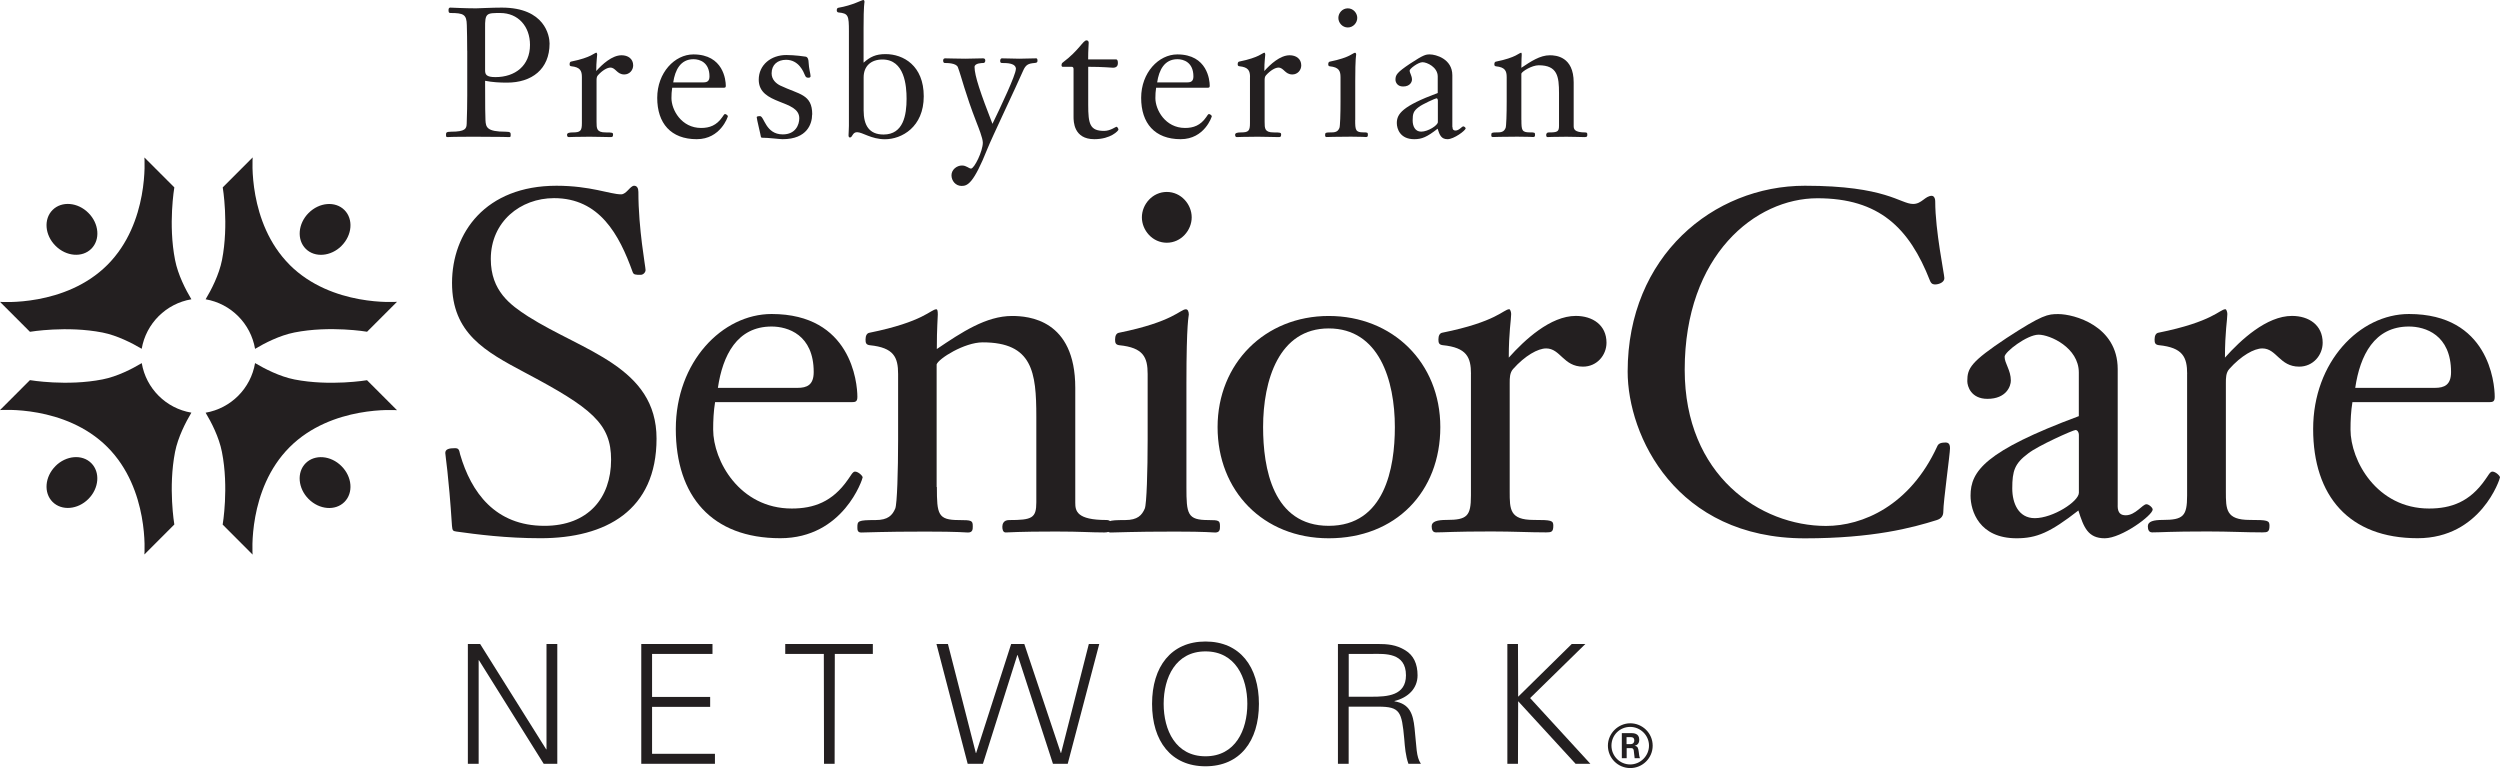
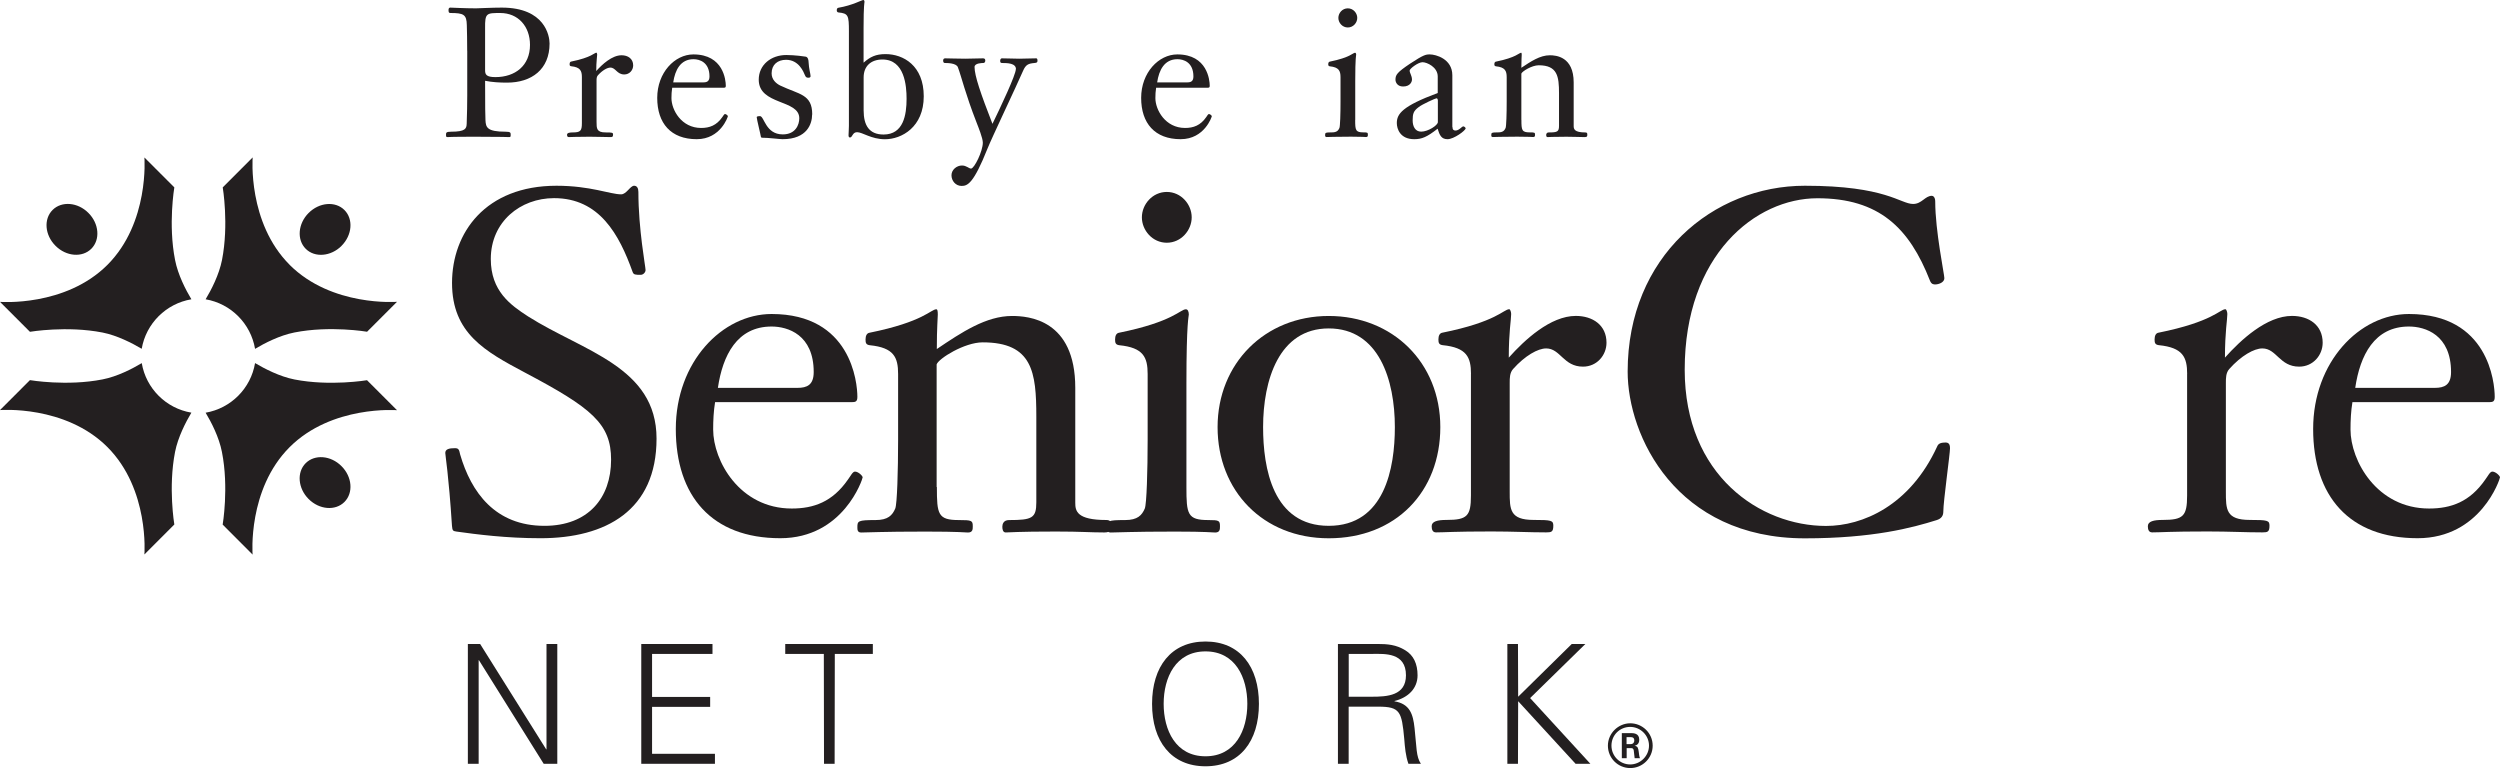
<svg xmlns="http://www.w3.org/2000/svg" id="Layer_1" version="1.1" viewBox="0 0 407.55 125.21">
  <path d="M76.27,104.98h2l10.77,17.18h.05v-17.18h1.76v19.53h-2.22l-10.55-16.88h-.05v16.88h-1.76s0-19.53,0-19.53Z" style="fill: #231f20;" />
  <path d="M104.54,124.51v-19.53h11.61v1.62h-9.85v7.01h9.47v1.62h-9.47v7.66h10.25v1.62s-12.01,0-12.01,0Z" style="fill: #231f20;" />
  <path d="M134.31,106.6h-6.3v-1.62h14.28v1.62h-6.2l-.03,17.91h-1.73l-.03-17.91h.01Z" style="fill: #231f20;" />
-   <path d="M160.24,124.51h-2.49l-5.09-19.53h1.87l4.55,17.77h.05l5.71-17.77h2.14l5.95,17.77h.05l4.52-17.77h1.7l-5.14,19.53h-2.41l-5.76-17.72h-.05l-5.6,17.72Z" style="fill: #231f20;" />
  <path d="M196.52,124.92c-5.6,0-8.71-4.09-8.71-10.17s3.11-10.17,8.71-10.17,8.71,4.09,8.71,10.17-3.11,10.17-8.71,10.17ZM196.52,123.29c4.87,0,6.82-4.27,6.82-8.55s-1.95-8.55-6.82-8.55-6.82,4.27-6.82,8.55,1.95,8.55,6.82,8.55Z" style="fill: #231f20;" />
  <path d="M219.87,124.51h-1.76v-19.53h6.38c1.7,0,3.11.11,4.6,1.03,1.35.81,2,2.22,2,4.08,0,2.11-1.49,3.62-3.76,4.19v.05c2.49.41,3.03,2.08,3.27,4.36.35,3.16.24,4.63,1.03,5.82h-2.03c-.46-1.3-.57-2.68-.68-4.06-.41-4.46-.68-5.25-4.22-5.25h-4.84v9.31h.01ZM223.63,113.58c2.49,0,5.57-.16,5.57-3.49,0-3.76-3.52-3.49-5.38-3.49h-3.95v6.98s3.76,0,3.76,0Z" style="fill: #231f20;" />
  <path d="M245.73,124.51v-19.53h1.73l.03,8.6,8.74-8.6h2.22l-9.01,8.82,9.82,10.71h-2.41l-9.36-10.2-.03,10.2h-1.73Z" style="fill: #231f20;" />
  <path d="M99.62,74.94c0-5.86-3.13-8.43-14.06-14.21-6.48-3.44-11.87-6.4-11.87-14.6s5.47-15.85,17.03-15.85c5.55,0,8.75,1.4,10.54,1.4.86,0,1.48-1.4,2.11-1.4.47,0,.7.39.7,1.01,0,6.09,1.17,12.18,1.17,12.73,0,.39-.39.78-.78.78-.86,0-1.17,0-1.33-.47-2.19-6.09-5.39-12.03-12.81-12.03-5.47,0-10.31,3.83-10.31,9.92,0,5.23,3.2,7.5,6.09,9.37,8.98,5.7,20.93,8.2,20.93,19.91s-8.28,16.24-18.9,16.24c-5.62,0-10.39-.62-13.75-1.09-.55-.08-.63-.16-.7-.94-.54-8.36-1.09-11.48-1.09-11.87,0-.62.62-.78,1.56-.78.62,0,.7.24.86,1.02,1.8,6.17,5.7,11.64,13.75,11.64,7.11,0,10.86-4.53,10.86-10.78" style="fill: #231f20;" />
  <path d="M116.57,65.57c-.24,1.48-.31,2.97-.31,4.45,0,5.08,4.3,12.88,12.81,12.88,3.59,0,6.64-1.09,9.14-4.69.47-.62.78-1.33,1.17-1.33.55,0,1.25.7,1.25.94s-3.12,9.92-13.43,9.92c-11.17,0-17.03-6.87-17.03-17.81s7.58-18.74,15.62-18.74c12.96,0,13.98,11.17,13.98,13.51,0,.78-.31.86-.94.86h-22.26v.01ZM130,63.23c1.56,0,2.65-.47,2.65-2.58,0-6.09-4.22-7.42-6.87-7.42-5.62,0-7.97,4.69-8.75,10h12.97Z" style="fill: #231f20;" />
  <path d="M152.73,79.39c0,4.45.16,5.39,3.59,5.39,2.11,0,2.26.08,2.26,1.02,0,.47,0,1.01-.78,1.01-.39,0-1.4-.15-6.87-.15-7.34,0-9.37.15-10.54.15-.62,0-.62-.47-.62-.86,0-1.02.08-1.17,2.97-1.17,2.03,0,2.73-.78,3.2-1.87.31-.7.47-6.25.47-11.24v-10.7c0-2.73-.7-4.3-4.61-4.69-.63-.08-.7-.39-.7-.94,0-.63.23-1.02.62-1.09,8.9-1.8,10-3.83,10.93-3.83.16,0,.23.23.23.86,0,.47-.16,2.19-.16,5.62,4.06-2.74,8.04-5.39,12.26-5.39,2.66,0,10.31.55,10.31,11.71v18.74c0,1.33.23,2.81,5.07,2.81.78,0,.78.47.78,1.02,0,.47,0,1.01-1.1,1.01-2.34,0-3.75-.15-7.89-.15-6.33,0-7.58.15-8.2.15-.47,0-.55-.54-.55-.93s.16-1.09,1.09-1.09c3.75,0,4.45-.31,4.45-2.89v-13.98c0-7.26-.62-12.1-8.75-12.1-2.97,0-7.19,2.65-7.5,3.59v19.99h.04Z" style="fill: #231f20;" />
  <path d="M193.41,79.39c0,4.45.16,5.39,3.59,5.39,1.72,0,1.88.08,1.88,1.02,0,.47,0,1.01-.78,1.01-.39,0-1.41-.15-6.48-.15-7.34,0-9.37.15-10.55.15-.62,0-.62-.47-.62-.86,0-1.02.08-1.17,2.97-1.17,2.03,0,2.73-.78,3.2-1.87.31-.7.47-6.25.47-11.24v-10.7c0-2.73-.7-4.3-4.61-4.69-.62-.08-.7-.39-.7-.94,0-.63.23-1.02.62-1.09,8.9-1.8,9.99-3.83,10.93-3.83.31,0,.47.39.47.86,0,.31-.39,1.09-.39,11.24v16.87h0ZM186.15,35.43c0-2.11,1.72-4.14,4.06-4.14s4.06,2.03,4.06,4.14-1.72,4.14-4.06,4.14-4.06-2.03-4.06-4.14" style="fill: #231f20;" />
  <path d="M216.61,87.75c-10.7,0-18.12-7.73-18.12-18.12s7.73-18.12,18.12-18.12,18.19,7.58,18.19,18.12-7.26,18.12-18.19,18.12M216.61,53.54c-8.12,0-10.7,8.44-10.7,16.09,0,6.64,1.56,16.09,10.7,16.09s10.78-9.45,10.78-16.09c0-7.65-2.58-16.09-10.78-16.09" style="fill: #231f20;" />
  <path d="M239.8,60.96c0-2.73-.7-4.3-4.61-4.69-.62-.08-.7-.39-.7-.94,0-.63.23-1.02.62-1.09,8.9-1.79,10-3.83,10.93-3.83.16,0,.31.47.31.78,0,.94-.39,2.89-.39,7.11,2.58-2.89,6.79-6.8,10.93-6.8,2.73,0,5,1.48,5,4.37,0,2.03-1.56,3.9-3.83,3.9-3.2,0-3.67-2.97-6.01-2.97-1.33,0-3.44,1.17-5.39,3.36-.55.62-.55,1.48-.55,2.26v17.73c0,2.89,0,4.61,3.91,4.61,2.89,0,3.2.08,3.2.94,0,1.02-.31,1.09-1.17,1.09-2.81,0-5.31-.15-8.9-.15-6.25,0-7.58.15-9.06.15-.55,0-.7-.47-.7-1.01,0-.78.94-1.02,2.42-1.02,3.36,0,3.98-.62,3.98-3.98v-19.83l.01.01Z" style="fill: #231f20;" />
  <path d="M317.03,72.13c.47,0,.86.08.86.94,0,.94-1.09,8.67-1.09,10.31,0,.7-.31,1.17-1.09,1.41-3.98,1.25-10.39,2.97-21.48,2.97-21.01,0-28.89-16.71-28.89-27.18,0-18.82,13.98-30.3,28.89-30.3,13.28,0,15.54,2.97,17.65,2.97,1.41,0,1.95-1.33,3.05-1.33.16,0,.55.16.55.94,0,4.76,1.49,11.87,1.49,12.49,0,.7-.94,1.02-1.49,1.02-.23,0-.62,0-.86-.62-3.36-8.59-8.28-13.43-18.35-13.43s-21.63,9.22-21.63,27.96c0,17.26,12.34,25.46,23.04,25.46,5.94,0,13.67-3.28,18.12-12.96.16-.39.47-.63,1.25-.63" style="fill: #231f20;" />
-   <path d="M345.22,82.44c0,1.25.55,1.56,1.33,1.56,1.56,0,2.73-1.8,3.36-1.8.39,0,1.02.55,1.02.86,0,.94-5.07,4.69-7.81,4.69s-3.44-1.79-4.3-4.53c-4.61,3.59-6.79,4.53-10.08,4.53-6.09,0-7.5-4.45-7.5-6.95,0-3.98,2.34-7.26,17.65-12.96v-7.11c0-4.06-4.69-6.17-6.56-6.17s-5.54,2.81-5.54,3.59c0,1.09,1.02,2.18,1.02,3.9,0,.86-.7,2.97-3.82,2.97-2.66,0-3.28-2.03-3.28-2.89,0-2.11.55-3.13,6.41-7.03,5.86-3.82,6.72-3.9,8.43-3.9,2.5,0,9.68,1.87,9.68,8.98v22.26h-.01ZM338.9,70.88c0-.39-.23-.78-.55-.78-.39,0-6.17,2.58-7.73,3.83-2.19,1.64-2.58,2.81-2.58,5.7,0,2.42,1.02,4.84,3.67,4.84,2.97,0,7.19-2.73,7.19-4.14v-9.45h0Z" style="fill: #231f20;" />
  <path d="M356.55,60.96c0-2.73-.7-4.3-4.61-4.69-.63-.08-.7-.39-.7-.94,0-.63.23-1.02.62-1.09,8.9-1.79,10-3.83,10.93-3.83.16,0,.31.47.31.78,0,.94-.39,2.89-.39,7.11,2.58-2.89,6.79-6.8,10.93-6.8,2.74,0,5,1.48,5,4.37,0,2.03-1.56,3.9-3.83,3.9-3.2,0-3.67-2.97-6.01-2.97-1.33,0-3.44,1.17-5.39,3.36-.55.62-.55,1.48-.55,2.26v17.73c0,2.89,0,4.61,3.91,4.61,2.89,0,3.2.08,3.2.94,0,1.02-.31,1.09-1.17,1.09-2.81,0-5.31-.15-8.9-.15-6.25,0-7.57.15-9.06.15-.55,0-.7-.47-.7-1.01,0-.78.94-1.02,2.42-1.02,3.36,0,3.98-.62,3.98-3.98v-19.83l.01.01Z" style="fill: #231f20;" />
  <path d="M383.49,65.57c-.24,1.48-.31,2.97-.31,4.45,0,5.08,4.29,12.88,12.81,12.88,3.59,0,6.64-1.09,9.14-4.69.47-.62.78-1.33,1.17-1.33.55,0,1.25.7,1.25.94s-3.12,9.92-13.43,9.92c-11.17,0-17.03-6.87-17.03-17.81s7.58-18.74,15.62-18.74c12.96,0,13.98,11.17,13.98,13.51,0,.78-.31.86-.94.86h-22.26v.01ZM396.92,63.23c1.56,0,2.65-.47,2.65-2.58,0-6.09-4.22-7.42-6.87-7.42-5.62,0-7.97,4.69-8.75,10h12.97Z" style="fill: #231f20;" />
  <path d="M76.16,8.26c0-2.1-.03-2.8-.06-4.16-.03-1.74-.53-1.98-2.66-1.98-.32,0-.32-.24-.32-.5,0-.18.06-.38.27-.38.24,0,2.36.12,4.22.12.27,0,2.66-.12,4.19-.12,7.06,0,7.79,4.63,7.79,5.85,0,4.22-2.92,6.38-6.94,6.38-1.18,0-2.36-.06-3.57-.3,0,4.69.03,5.52.06,6.41.06,1.18.24,1.89,3.28,1.89.83,0,.83.18.83.5,0,.27,0,.38-.24.38-.21,0-1.03-.06-5.4-.06s-4.46.06-4.66.06c-.24,0-.24-.12-.24-.38,0-.32,0-.5.83-.5,2.33,0,2.51-.5,2.54-1.3.06-1.48.09-3.4.09-4.66v-7.23l-.01-.02ZM79.08,11.45c0,.68.18,1.12,1.68,1.12,3.22,0,5.64-1.86,5.64-5.25,0-3.04-1.95-5.2-4.84-5.2-2.24,0-2.51,0-2.48,2.45v6.88Z" style="fill: #231f20;" />
  <path d="M94.86,12.57c0-1.03-.27-1.62-1.74-1.77-.24-.03-.26-.15-.26-.35,0-.24.09-.38.24-.41,3.37-.68,3.78-1.45,4.13-1.45.06,0,.12.18.12.3,0,.35-.15,1.09-.15,2.69.97-1.09,2.57-2.57,4.13-2.57,1.03,0,1.89.56,1.89,1.65,0,.77-.59,1.48-1.45,1.48-1.21,0-1.39-1.12-2.27-1.12-.5,0-1.3.44-2.04,1.27-.21.24-.21.56-.21.86v6.7c0,1.09,0,1.74,1.48,1.74,1.09,0,1.21.03,1.21.35,0,.38-.12.41-.44.41-1.06,0-2.01-.06-3.37-.06-2.36,0-2.86.06-3.42.06-.21,0-.27-.18-.27-.38,0-.29.35-.38.91-.38,1.27,0,1.51-.24,1.51-1.51v-7.51Z" style="fill: #231f20;" />
  <path d="M109.58,14.31c-.09.56-.12,1.12-.12,1.68,0,1.92,1.62,4.87,4.84,4.87,1.36,0,2.51-.41,3.45-1.77.18-.24.3-.5.44-.5.21,0,.47.27.47.35s-1.18,3.75-5.08,3.75c-4.22,0-6.44-2.6-6.44-6.73s2.86-7.09,5.9-7.09c4.9,0,5.28,4.22,5.28,5.11,0,.3-.12.32-.35.32h-8.41l.02.01ZM114.66,13.43c.59,0,1-.18,1-.97,0-2.3-1.6-2.81-2.6-2.81-2.13,0-3.01,1.77-3.31,3.78h4.91Z" style="fill: #231f20;" />
  <path d="M132.39,18.68c0,1.45-.77,4.01-4.81,4.01-.53,0-2.24-.24-3.39-.24-.06,0-.15-.09-.15-.15-.03-.3-.68-2.89-.68-3.19,0-.18.41-.18.53-.18.71,0,.89,2.98,3.72,2.98,2.1,0,2.69-1.59,2.69-2.63,0-3.1-6.61-2.1-6.61-6.29,0-2.42,2.01-4.02,4.49-4.02,1.36,0,3.07.24,3.19.27.38.09.44.65.44.83.06,1.21.33,1.98.33,2.36,0,.18-.18.24-.33.24-.27,0-.44-.03-.59-.41-.21-.5-.97-2.51-3.07-2.51-1.39,0-2.36.8-2.36,2.21,0,1.03.74,1.65,1.39,1.98,3.1,1.48,5.23,1.39,5.23,4.72" style="fill: #231f20;" />
  <path d="M140.79,10.21c1.06-.94,1.98-1.39,3.57-1.39,2.89,0,6.23,1.86,6.23,6.88s-3.6,7-6.32,7c-2.24,0-3.66-1.15-4.55-1.15-.77,0-.74.86-1.15.86-.24,0-.24-.24-.24-.38,0-.44.06-.8.06-1.51V5.1c0-2.57-.09-2.92-1.71-3.07-.18-.03-.27-.15-.27-.35,0-.24.09-.38.24-.41,2.39-.41,3.81-1.27,4.1-1.27.12,0,.18.15.18.32,0,.12-.15.41-.15,4.25v5.64h.01ZM140.79,18c0,2.45.91,3.93,3.25,3.93,3.25,0,3.75-3.22,3.75-5.82,0-2.13-.32-6.41-3.93-6.41-1.89,0-3.07,1.09-3.07,2.92v5.38Z" style="fill: #231f20;" />
  <path d="M165.62,11.27c0-.97-1.39-1-2.27-1-.27,0-.3-.15-.3-.38,0-.21.12-.38.27-.38.95,0,1.92.06,2.86.06s1.83-.06,2.74-.06c.21,0,.21.27.21.38,0,.27-.09.35-.5.38-1,.09-1.42.27-1.86,1.3-1.06,2.45-5.14,11.01-5.79,12.66-2.27,5.7-3.25,6.08-4.22,6.08s-1.65-.83-1.65-1.74.86-1.59,1.71-1.59c.74,0,1.12.5,1.48.5.53,0,1.92-2.83,1.92-4.22,0-.74-.71-2.48-1.03-3.31-1.86-4.78-2.42-7.35-3.04-9-.27-.68-1.74-.68-2.13-.68-.21,0-.27-.21-.27-.41,0-.24.15-.35.32-.35.35,0,2.21.06,3.28.06,1,0,2.04-.06,2.92-.06.29,0,.35.18.35.38,0,.15-.09.38-.3.38-.18,0-1.45,0-1.45.65,0,1.42,1,4.34,2.92,9.27,1.36-2.8,3.81-8,3.81-8.91" style="fill: #231f20;" />
-   <path d="M177.4,17.09c0,3.13.27,4.25,2.6,4.25,1,0,1.89-.68,2.01-.68s.32.3.32.47-1.24,1.56-3.93,1.56c-3.39,0-3.39-2.92-3.39-3.66v-7.76c0-.24-.09-.38-.3-.38h-1.48c-.09,0-.18-.09-.18-.27,0-.12.03-.3.18-.41,2.75-2.07,3.31-3.63,3.9-3.63.18,0,.35.12.35.38,0,.53-.09,1.03-.09,2.72h4.55c.21,0,.3.21.3.62,0,.38-.18.74-.8.74-.21,0-1.59-.15-4.04-.15v6.2h0Z" style="fill: #231f20;" />
  <path d="M188.47,14.31c-.09.56-.12,1.12-.12,1.68,0,1.92,1.62,4.87,4.84,4.87,1.36,0,2.51-.41,3.45-1.77.18-.24.29-.5.44-.5.21,0,.47.27.47.35s-1.18,3.75-5.08,3.75c-4.22,0-6.44-2.6-6.44-6.73s2.86-7.09,5.9-7.09c4.9,0,5.28,4.22,5.28,5.11,0,.3-.12.32-.35.32h-8.41l.02.01ZM193.55,13.43c.59,0,1-.18,1-.97,0-2.3-1.59-2.81-2.6-2.81-2.13,0-3.01,1.77-3.31,3.78h4.91Z" style="fill: #231f20;" />
-   <path d="M203.78,12.57c0-1.03-.26-1.62-1.74-1.77-.24-.03-.27-.15-.27-.35,0-.24.09-.38.24-.41,3.36-.68,3.78-1.45,4.13-1.45.06,0,.12.18.12.3,0,.35-.15,1.09-.15,2.69.97-1.09,2.57-2.57,4.13-2.57,1.03,0,1.89.56,1.89,1.65,0,.77-.59,1.48-1.45,1.48-1.21,0-1.39-1.12-2.27-1.12-.5,0-1.3.44-2.04,1.27-.21.24-.21.56-.21.86v6.7c0,1.09,0,1.74,1.48,1.74,1.09,0,1.21.03,1.21.35,0,.38-.12.41-.44.41-1.06,0-2.01-.06-3.37-.06-2.36,0-2.86.06-3.42.06-.21,0-.27-.18-.27-.38,0-.29.35-.38.92-.38,1.27,0,1.5-.24,1.5-1.51v-7.5l.01-.01Z" style="fill: #231f20;" />
  <path d="M220.92,19.54c0,1.68.06,2.04,1.36,2.04.65,0,.71.03.71.38,0,.18,0,.38-.3.38-.15,0-.53-.06-2.45-.06-2.78,0-3.54.06-3.98.06-.24,0-.24-.18-.24-.32,0-.38.03-.44,1.12-.44.77,0,1.03-.3,1.21-.71.12-.27.18-2.36.18-4.25v-4.04c0-1.03-.27-1.62-1.74-1.77-.23-.03-.26-.15-.26-.35,0-.24.09-.38.24-.41,3.37-.68,3.78-1.45,4.13-1.45.12,0,.18.15.18.32,0,.12-.15.41-.15,4.25v6.38l-.01-.01ZM218.18,2.92c0-.8.65-1.56,1.54-1.56s1.54.77,1.54,1.56-.65,1.56-1.54,1.56-1.54-.77-1.54-1.56" style="fill: #231f20;" />
  <path d="M236.78,20.69c0,.47.21.59.5.59.59,0,1.03-.68,1.27-.68.15,0,.38.21.38.32,0,.35-1.92,1.77-2.95,1.77s-1.3-.68-1.62-1.71c-1.74,1.36-2.57,1.71-3.81,1.71-2.3,0-2.84-1.68-2.84-2.63,0-1.5.89-2.75,6.67-4.9v-2.69c0-1.54-1.77-2.33-2.48-2.33s-2.1,1.06-2.1,1.36c0,.41.38.83.38,1.48,0,.32-.27,1.12-1.45,1.12-1,0-1.24-.77-1.24-1.09,0-.8.21-1.18,2.42-2.66,2.21-1.45,2.54-1.48,3.19-1.48.94,0,3.66.71,3.66,3.4v8.41l.02.01ZM234.39,16.32c0-.15-.09-.3-.21-.3-.15,0-2.33.97-2.92,1.45-.83.62-.97,1.06-.97,2.16,0,.92.38,1.83,1.39,1.83,1.12,0,2.72-1.03,2.72-1.56v-3.57l-.01-.01Z" style="fill: #231f20;" />
  <path d="M248.02,19.54c0,1.68.06,2.04,1.36,2.04.8,0,.86.03.86.38,0,.18,0,.38-.3.38-.15,0-.53-.06-2.6-.06-2.78,0-3.54.06-3.99.06-.24,0-.24-.18-.24-.32,0-.38.03-.44,1.12-.44.77,0,1.03-.3,1.21-.71.12-.27.18-2.36.18-4.25v-4.04c0-1.03-.27-1.62-1.74-1.77-.24-.03-.27-.15-.27-.35,0-.24.09-.38.24-.41,3.37-.68,3.78-1.45,4.13-1.45.06,0,.09.09.09.32,0,.18-.06.83-.06,2.13,1.54-1.03,3.04-2.04,4.64-2.04,1,0,3.89.21,3.89,4.43v7.09c0,.5.09,1.06,1.92,1.06.3,0,.3.18.3.38,0,.18,0,.38-.41.38-.89,0-1.42-.06-2.98-.06-2.39,0-2.86.06-3.1.06-.18,0-.21-.21-.21-.35s.06-.41.41-.41c1.42,0,1.68-.12,1.68-1.09v-5.28c0-2.75-.24-4.58-3.31-4.58-1.12,0-2.72,1-2.83,1.36v7.56l.01-.02Z" style="fill: #231f20;" />
  <path d="M55.68,40.08c-1.74,1.74-4.36,1.96-5.84.48s-1.27-4.1.47-5.84c1.75-1.75,4.36-1.96,5.84-.48s1.27,4.1-.48,5.84" style="fill: #231f20;" />
  <path d="M47.22,43.17c-6.88-6.88-6.03-17.51-6.03-17.51l-4.88,4.89s1.02,6.03-.12,11.84c-.48,2.42-1.75,4.87-2.67,6.4,4.12.71,7.36,3.96,8.06,8.08,1.54-.92,3.99-2.19,6.42-2.67,5.82-1.15,11.84-.12,11.84-.12l4.88-4.88s-10.62.85-17.51-6.03" style="fill: #231f20;" />
  <path d="M14.41,34.71c1.75,1.74,1.96,4.36.48,5.84-1.48,1.48-4.1,1.27-5.84-.48-1.75-1.74-1.96-4.36-.48-5.84,1.48-1.48,4.1-1.27,5.84.48" style="fill: #231f20;" />
  <path d="M31.2,48.79c-.92-1.54-2.19-3.98-2.66-6.4-1.15-5.82-.12-11.84-.12-11.84l-4.88-4.88s.85,10.62-6.03,17.51c-6.88,6.88-17.51,6.03-17.51,6.03l4.88,4.88s6.03-1.02,11.84.12c2.41.48,4.84,1.74,6.38,2.65.71-4.13,3.97-7.37,8.1-8.07" style="fill: #231f20;" />
  <path d="M50.31,81.35c-1.74-1.74-1.96-4.36-.48-5.84,1.48-1.48,4.1-1.27,5.84.48,1.75,1.74,1.96,4.36.48,5.84-1.48,1.48-4.09,1.27-5.84-.48" style="fill: #231f20;" />
  <path d="M59.84,61.98s-6.03,1.02-11.84-.12c-2.43-.48-4.88-1.76-6.42-2.67-.69,4.13-3.94,7.38-8.06,8.09.92,1.53,2.19,3.98,2.66,6.4,1.15,5.81.12,11.84.12,11.84l4.88,4.89s-.85-10.62,6.03-17.51c6.88-6.88,17.51-6.03,17.51-6.03l-4.88-4.88v-.01Z" style="fill: #231f20;" />
-   <path d="M9.04,75.98c1.74-1.74,4.36-1.96,5.84-.48,1.48,1.48,1.27,4.1-.47,5.84-1.74,1.75-4.36,1.96-5.84.48-1.48-1.48-1.27-4.1.48-5.84" style="fill: #231f20;" />
  <path d="M23.1,59.2c-1.54.92-3.97,2.18-6.38,2.65-5.81,1.15-11.84.12-11.84.12L0,66.85s10.62-.86,17.51,6.03c6.88,6.89,6.03,17.51,6.03,17.51l4.88-4.89s-1.02-6.03.12-11.84c.48-2.42,1.75-4.86,2.66-6.39-4.13-.69-7.39-3.94-8.09-8.07" style="fill: #231f20;" />
  <path d="M269.42,121.56c0,2.01-1.64,3.65-3.65,3.65s-3.65-1.62-3.65-3.65,1.7-3.65,3.65-3.65,3.65,1.58,3.65,3.65ZM262.7,121.55c0,1.7,1.37,3.07,3.05,3.07s3.07-1.4,3.07-3.07-1.39-3.05-3.07-3.05-3.05,1.33-3.05,3.05ZM264.39,119.51h1.41c.48,0,1.43,0,1.43,1.08,0,.75-.48.91-.77,1,.56.04.6.41.68.93.04.33.1.89.21,1.08h-.87c-.02-.19-.15-1.24-.15-1.29-.06-.23-.14-.35-.43-.35h-.72v1.64h-.79v-4.1.01ZM265.16,121.31h.64c.52,0,.62-.37.62-.58,0-.56-.39-.56-.6-.56h-.66v1.14Z" style="fill: #231f20;" />
</svg>